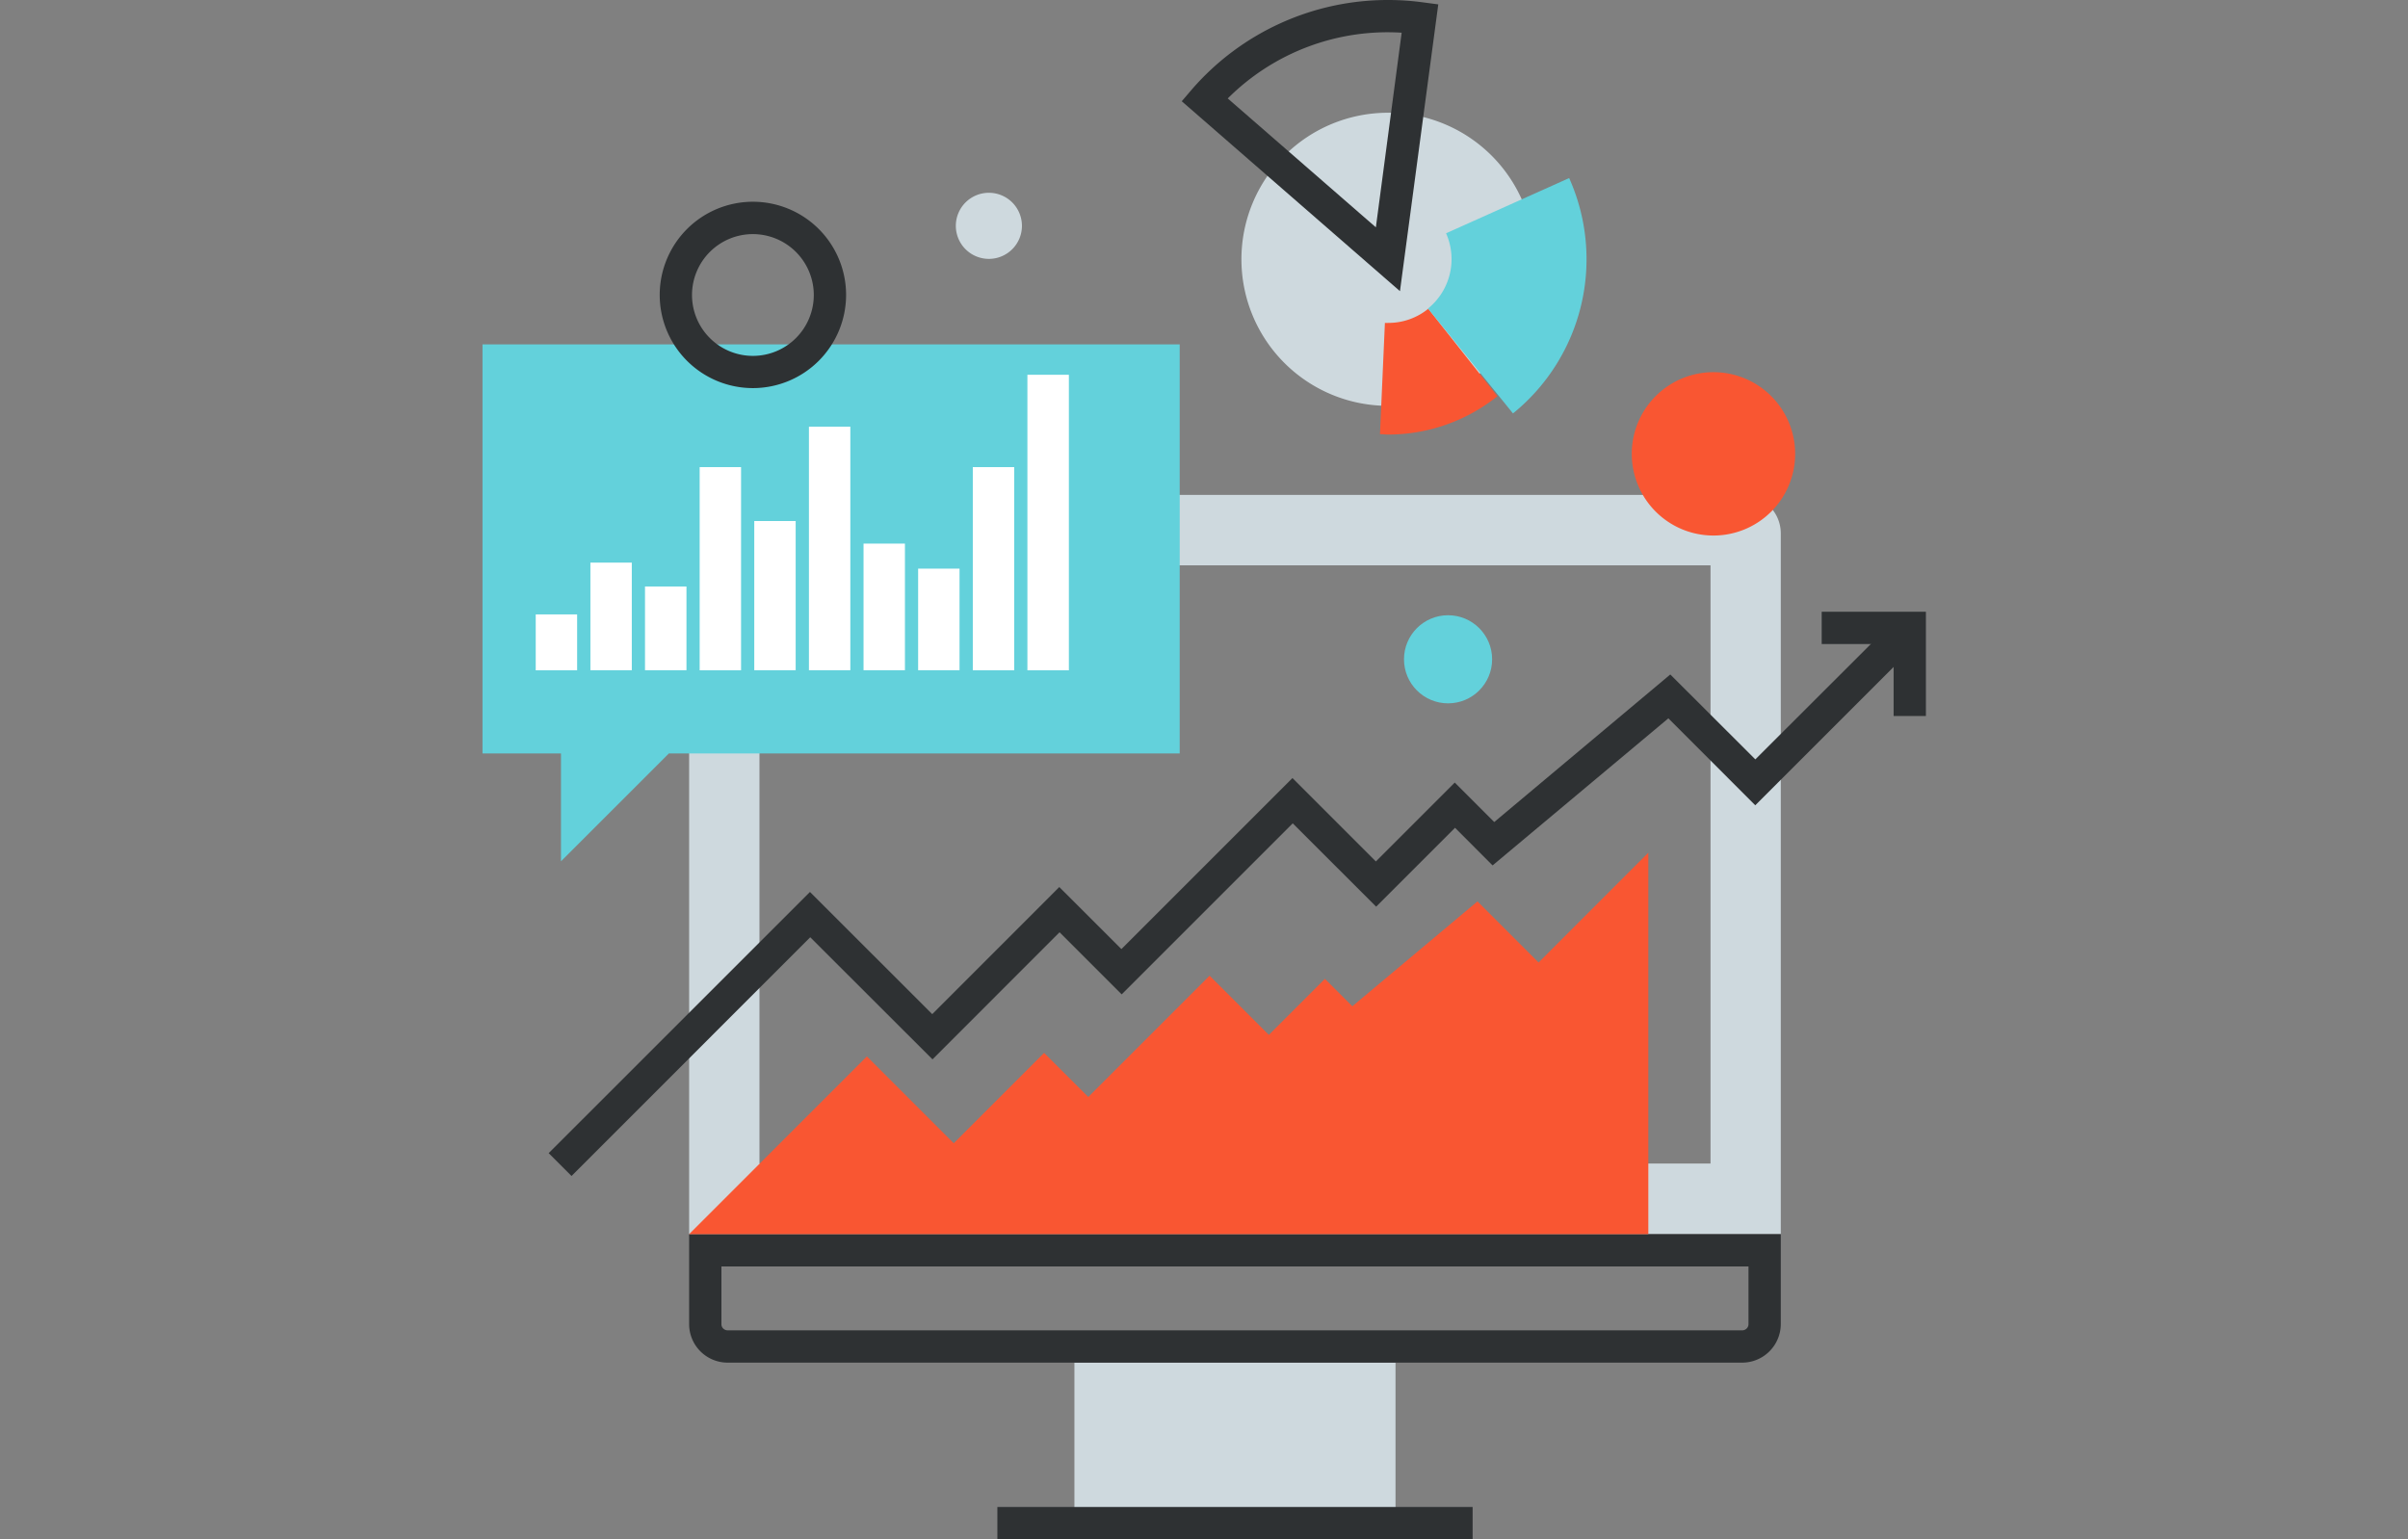
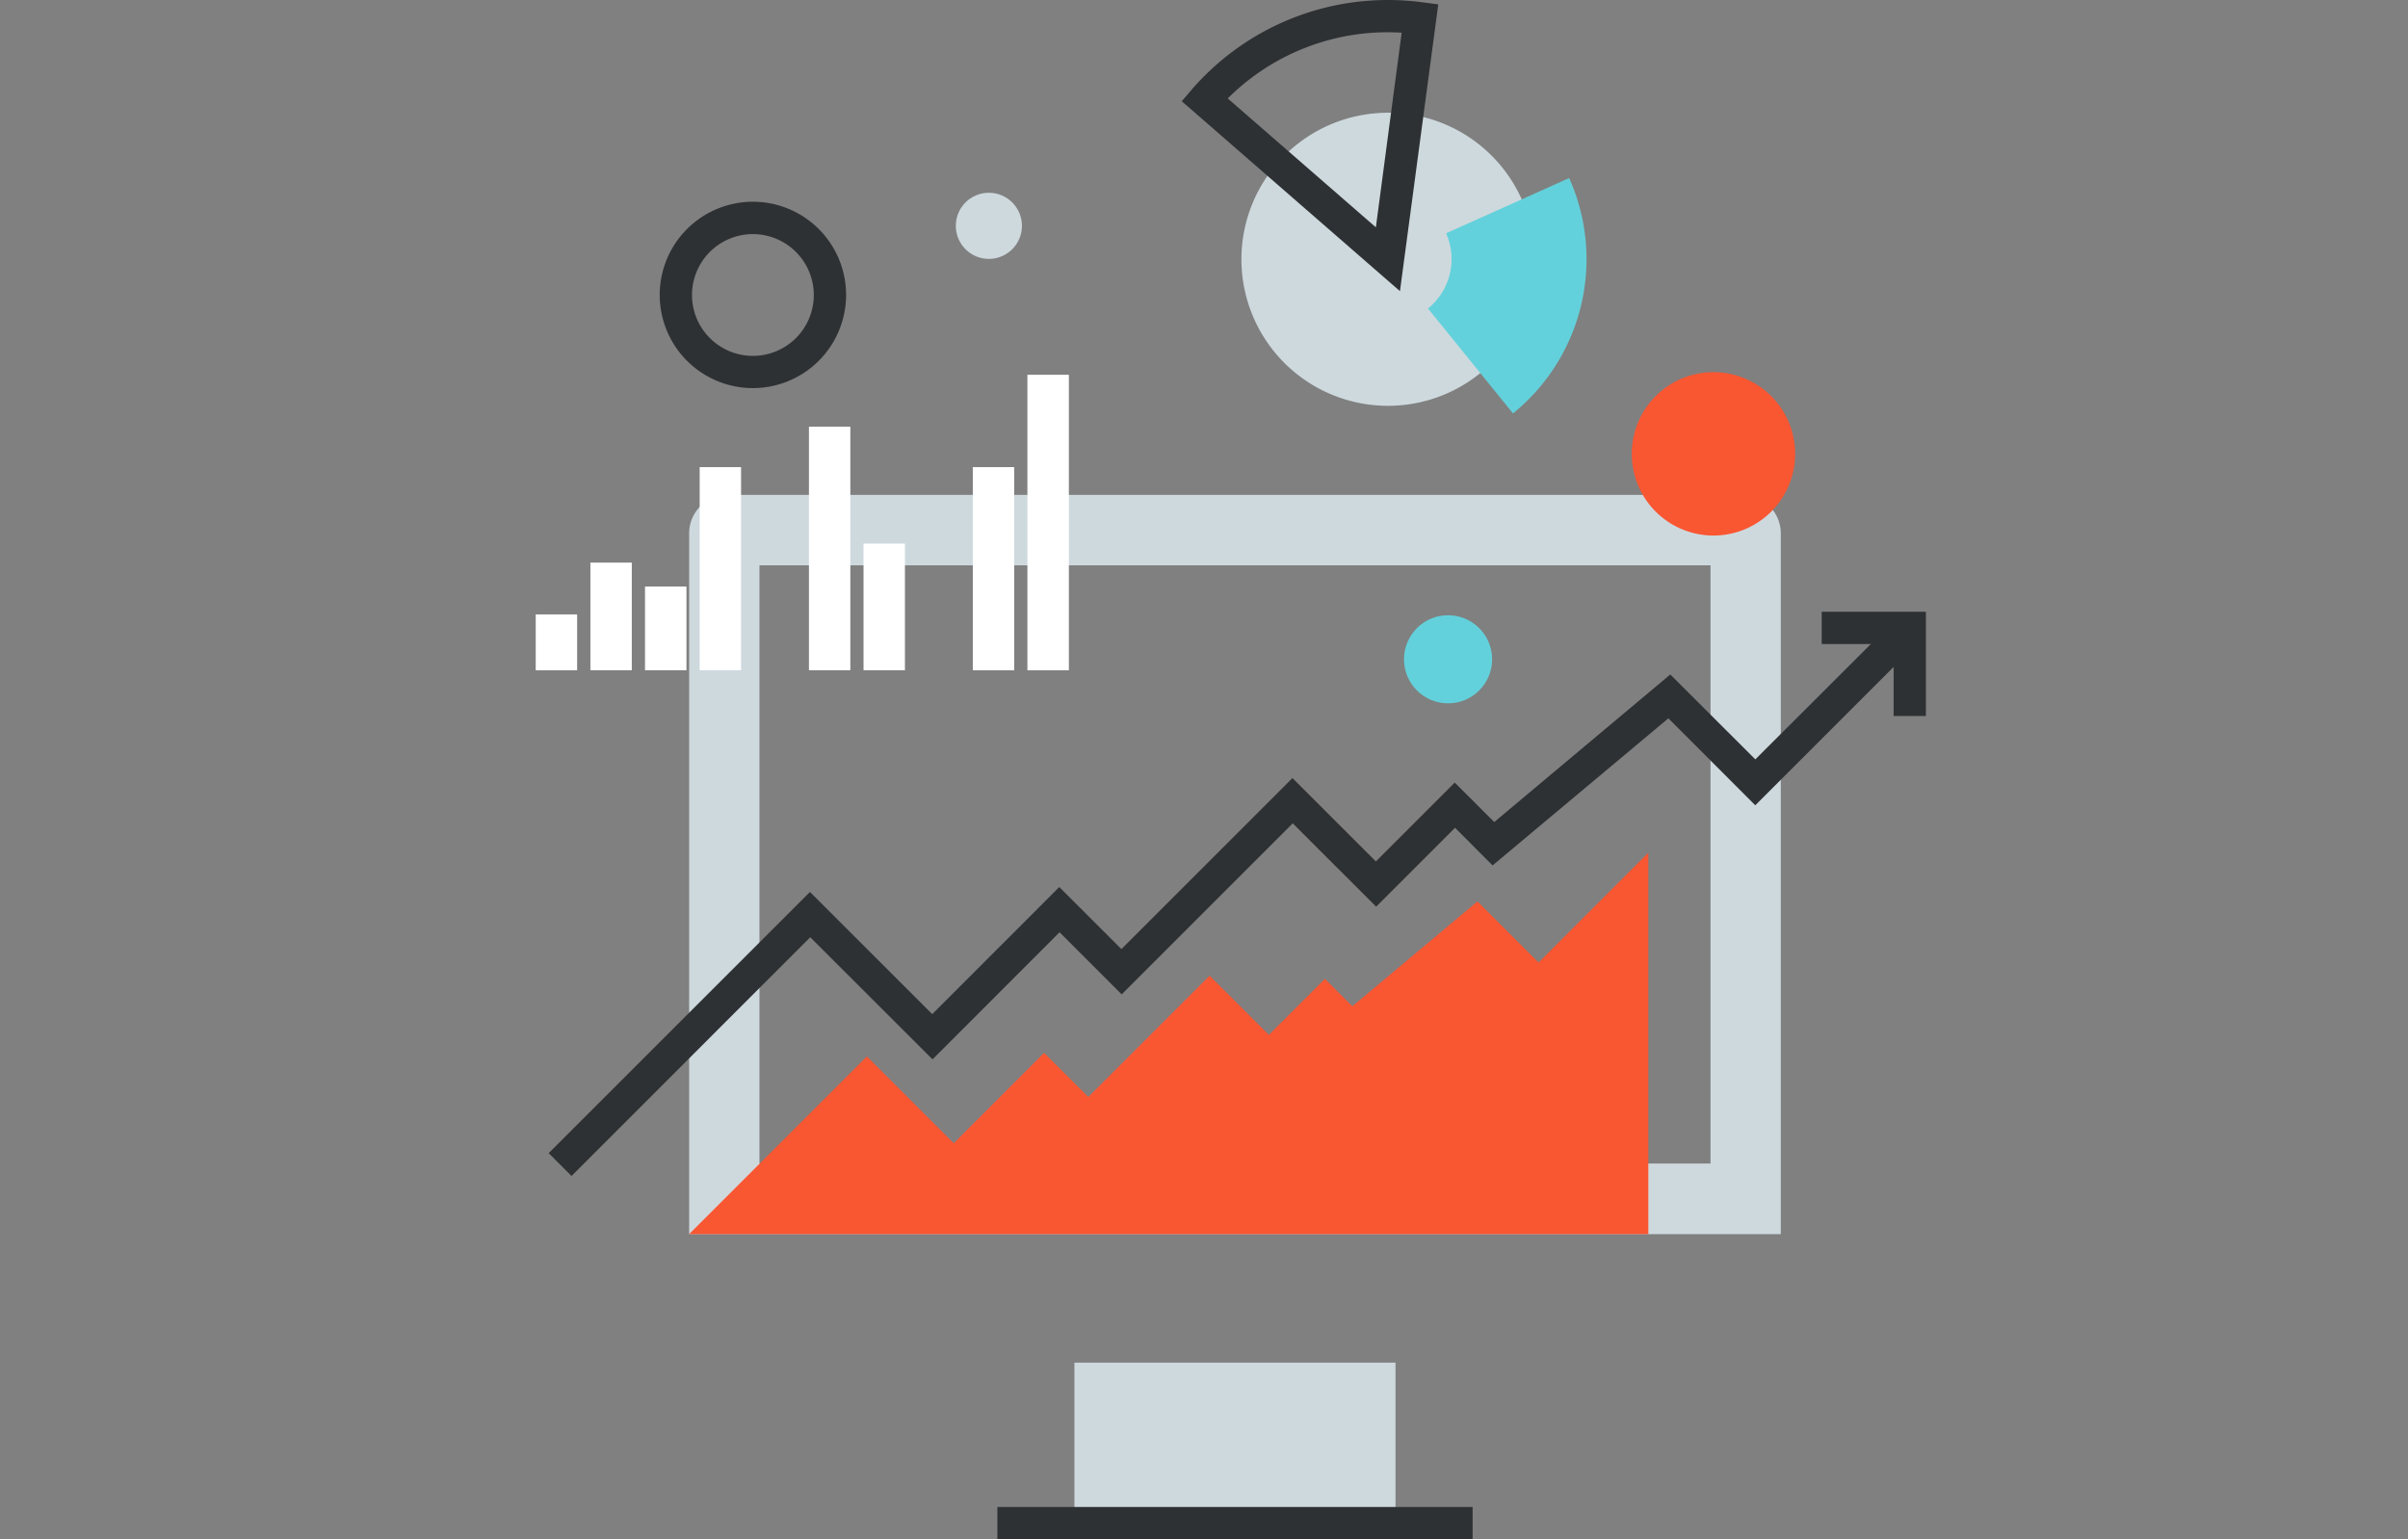
<svg xmlns="http://www.w3.org/2000/svg" viewBox="0 0 351.94 225">
  <rect x="0" y="0" width="351.94" height="225" fill="#808080" stroke="none" />
  <defs>
    <style>.cls-1{isolation:isolate;}.cls-2{fill:#ced9de;}.cls-3,.cls-8{fill:#2e3133;}.cls-4,.cls-5,.cls-6,.cls-8{mix-blend-mode:multiply;}.cls-5{fill:#f95632;}.cls-6,.cls-9{fill:#63d1db;}.cls-7{fill:#fff;}</style>
  </defs>
  <title>goals-analytics-01</title>
  <g class="cls-1">
    <g id="Layer_1" data-name="Layer 1">
      <rect class="cls-2" x="157.03" y="199.18" width="46.93" height="23.46" />
      <rect class="cls-3" x="145.77" y="220.28" width="69.46" height="4.72" />
      <path class="cls-2" d="M258.62,74a5.62,5.62,0,0,0-4-1.66H106.34a5.63,5.63,0,0,0-5.62,5.63V180.4H260.27V77.94A5.59,5.59,0,0,0,258.62,74ZM250,170.08H111V82.64H250Z" />
-       <path class="cls-3" d="M100.72,180.4v13.15a5.63,5.63,0,0,0,5.62,5.63h148.3a5.65,5.65,0,0,0,5.63-5.63V180.4Zm154.83,13.15a.86.86,0,0,1-.26.63.92.92,0,0,1-.65.28H106.34a.94.94,0,0,1-.65-.28.87.87,0,0,1-.25-.63v-8.43H255.55Z" />
      <g class="cls-4">
        <path class="cls-3" d="M277.46,90.12,256.55,111,244.12,98.59l-25.73,21.57-5.77-5.77-11.53,11.53L188.9,113.73l-25,25-9.08-9.07-18.57,18.58-17.87-17.86L80.19,168.56l3.34,3.34L118.42,137l17.87,17.85,18.57-18.58,9.08,9.08,25-25,12.19,12.18,11.53-11.53,5.49,5.5L243.84,105l12.7,12.71,24.25-24.25Z" />
        <polygon class="cls-3" points="281.48 104.66 276.76 104.66 276.76 94.14 266.25 94.14 266.25 89.42 281.48 89.42 281.48 104.66" />
      </g>
      <polygon class="cls-5" points="224.87 140.69 215.94 131.76 197.65 147.09 193.64 143.08 185.45 151.27 176.79 142.62 159.06 160.35 152.6 153.9 139.39 167.11 126.7 154.42 100.72 180.4 240.91 180.4 240.91 124.64 224.87 140.69" />
-       <polygon class="cls-6" points="70.52 50.34 70.52 110.13 81.99 110.13 81.99 125.9 97.76 110.13 172.42 110.13 172.42 50.34 70.52 50.34" />
      <rect class="cls-7" x="78.3" y="89.81" width="6.05" height="8.17" />
      <rect class="cls-7" x="86.29" y="82.24" width="6.05" height="15.73" />
      <rect class="cls-7" x="94.27" y="85.73" width="6.06" height="12.24" />
      <rect class="cls-7" x="102.26" y="68.28" width="6.05" height="29.7" />
-       <rect class="cls-7" x="110.24" y="76.16" width="6.05" height="21.81" />
      <rect class="cls-7" x="118.23" y="62.37" width="6.05" height="35.6" />
      <rect class="cls-7" x="126.21" y="79.46" width="6.05" height="18.51" />
-       <rect class="cls-7" x="134.19" y="83.12" width="6.05" height="14.85" />
      <rect class="cls-7" x="142.18" y="68.28" width="6.05" height="29.7" />
      <rect class="cls-7" x="150.16" y="54.78" width="6.06" height="43.2" />
      <path class="cls-2" d="M202.85,16.48A21.42,21.42,0,1,0,224.28,37.9,21.41,21.41,0,0,0,202.85,16.48Z" />
      <path class="cls-8" d="M204.61,42.56,172.72,14.8,174.26,13A37.89,37.89,0,0,1,202.87,0a37.45,37.45,0,0,1,5,.33l2.34.31ZM179.44,14.39l21.65,18.84,3.77-28.45A33.06,33.06,0,0,0,179.44,14.39Z" />
-       <path class="cls-5" d="M201.69,63.46c.39,0,.77.06,1.16.06a25.53,25.53,0,0,0,16-5.6l-10.1-12.79a9.21,9.21,0,0,1-5.83,2.07,4.43,4.43,0,0,1-.51,0Z" />
      <path class="cls-6" d="M211.35,34.1a9.3,9.3,0,0,1-2.64,11l12.42,15.33a29,29,0,0,0,8.21-34.4Z" />
      <circle class="cls-9" cx="211.64" cy="96.37" r="6.44" />
      <path class="cls-5" d="M262.37,66.33A11.94,11.94,0,1,1,250.43,54.4,11.95,11.95,0,0,1,262.37,66.33Z" />
      <path class="cls-8" d="M110.05,56.73a13.62,13.62,0,1,1,13.61-13.61A13.63,13.63,0,0,1,110.05,56.73Zm0-22.51a8.9,8.9,0,1,0,8.89,8.9A8.91,8.91,0,0,0,110.05,34.22Z" />
      <path class="cls-2" d="M149.36,33a4.83,4.83,0,1,1-4.83-4.82A4.83,4.83,0,0,1,149.36,33Z" />
    </g>
  </g>
</svg>